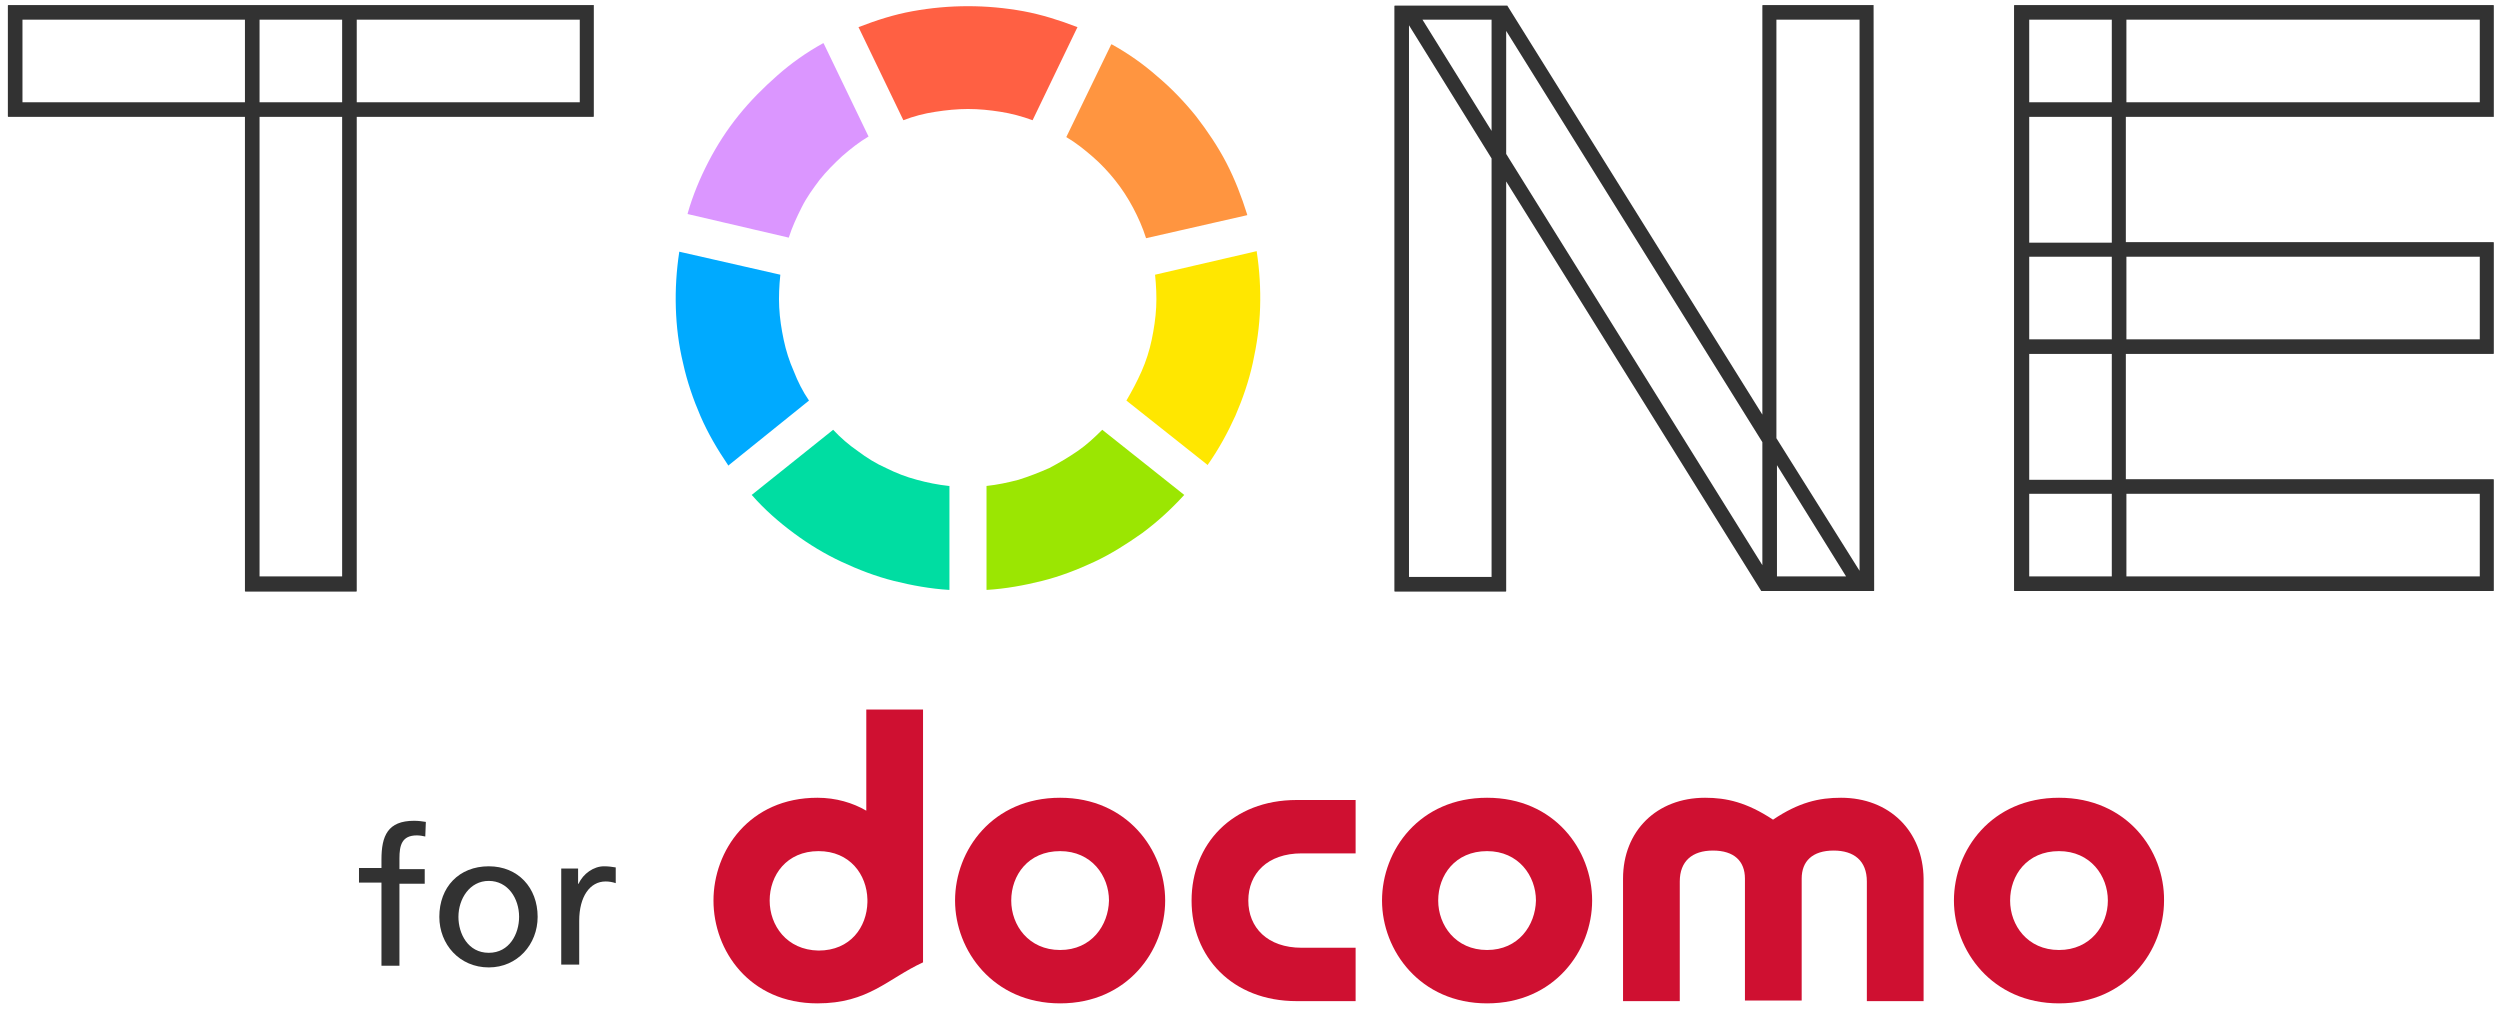
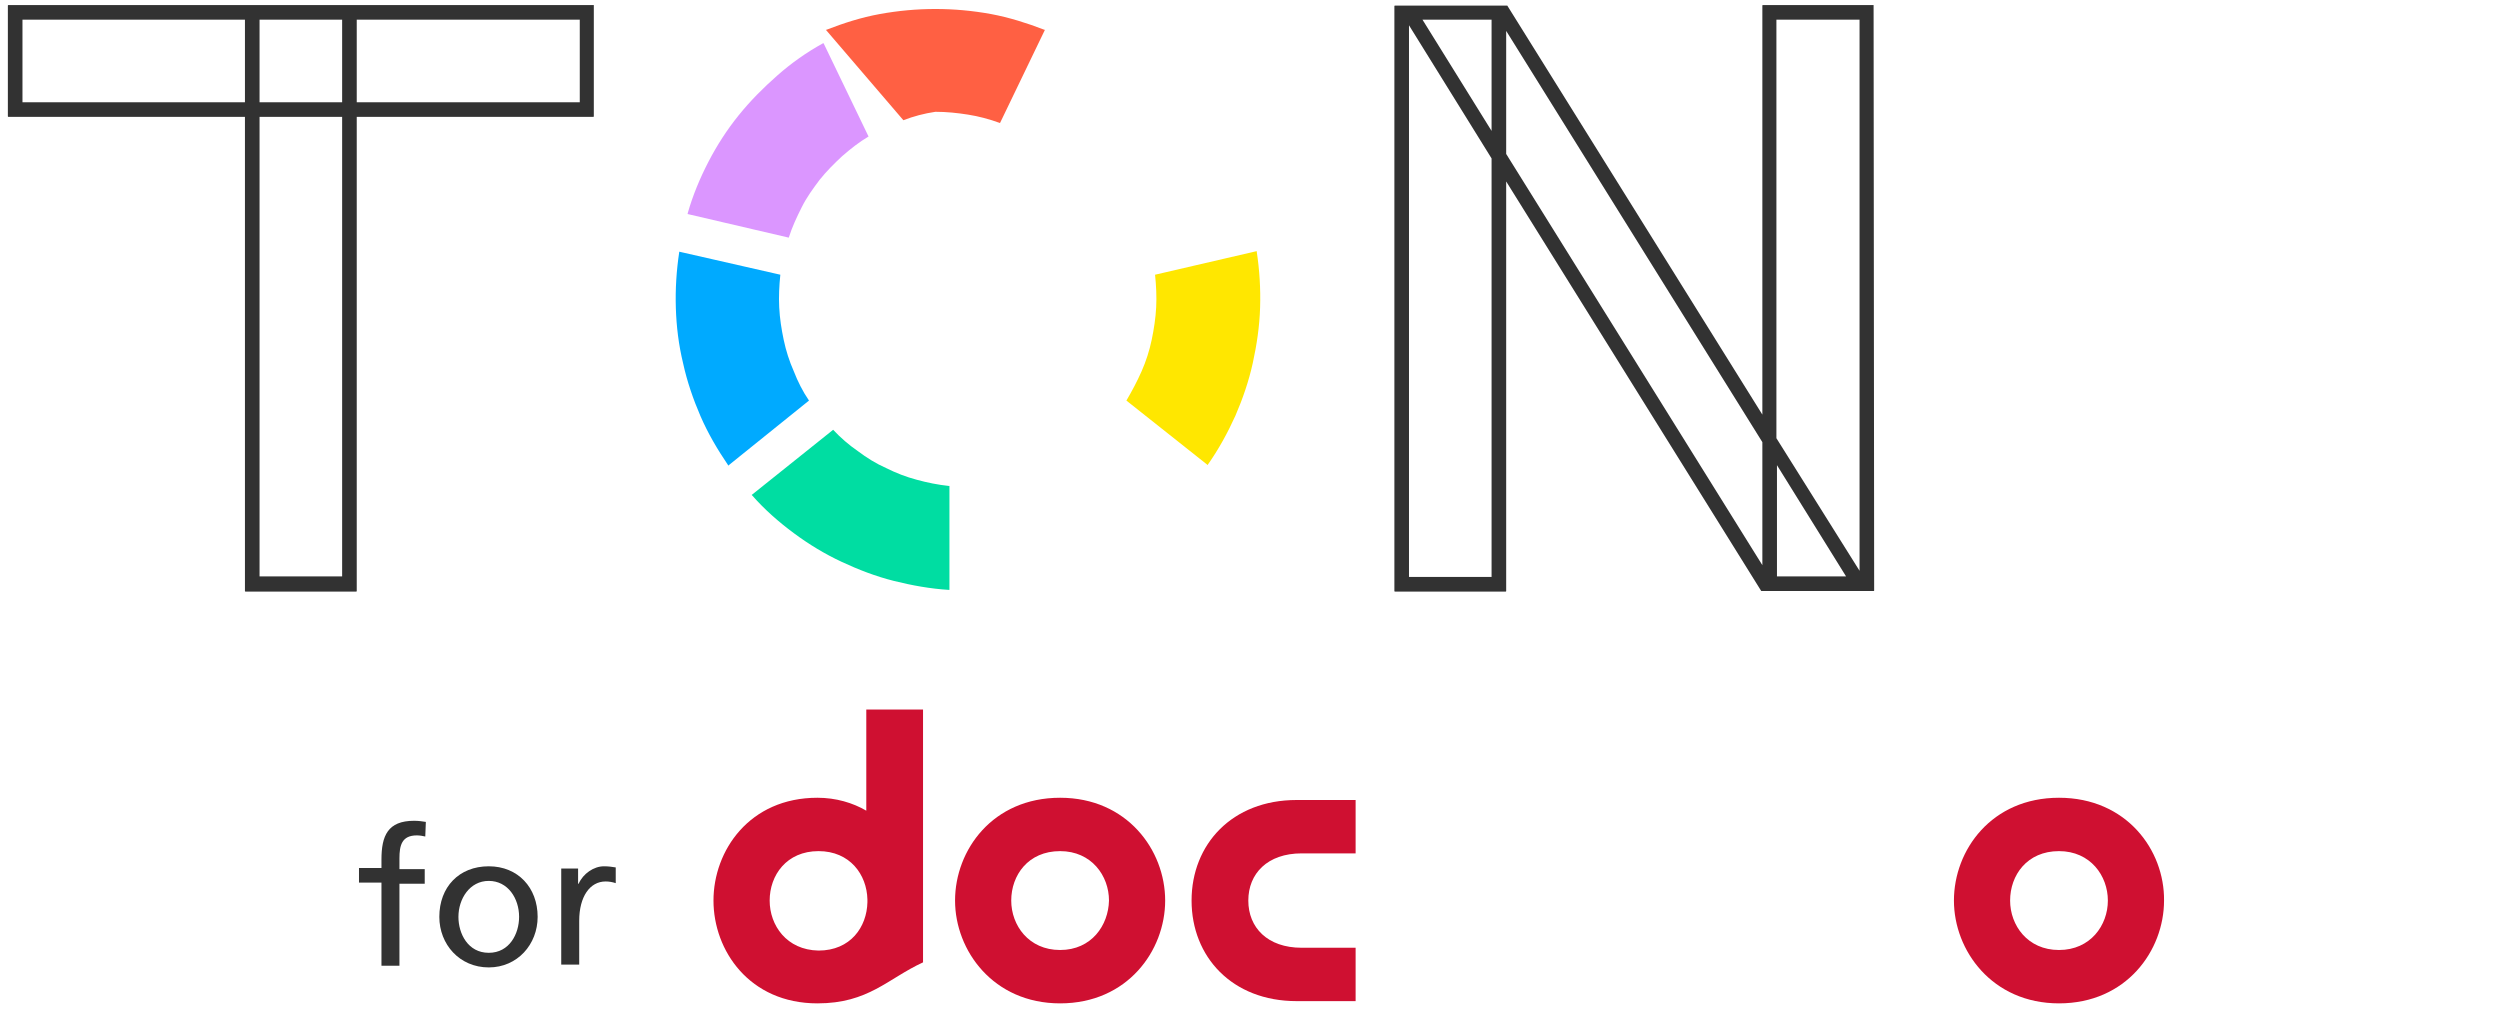
<svg xmlns="http://www.w3.org/2000/svg" xmlns:xlink="http://www.w3.org/1999/xlink" version="1.1" id="レイヤー_1" x="0px" y="0px" viewBox="0 0 445 180" style="enable-background:new 0 0 445 180;" xml:space="preserve">
  <style type="text/css">
	.st0{fill:#323232;}
	.st1{clip-path:url(#SVGID_00000155841564728398437990000010665999606148305077_);fill:#9BE602;}
	.st2{clip-path:url(#SVGID_00000155841564728398437990000010665999606148305077_);fill:#FF9540;}
	.st3{clip-path:url(#SVGID_00000155841564728398437990000010665999606148305077_);fill:#FF6043;}
	.st4{clip-path:url(#SVGID_00000155841564728398437990000010665999606148305077_);fill:#DB96FF;}
	.st5{clip-path:url(#SVGID_00000155841564728398437990000010665999606148305077_);fill:#00AAFF;}
	.st6{clip-path:url(#SVGID_00000155841564728398437990000010665999606148305077_);fill:#00DDA2;}
	.st7{clip-path:url(#SVGID_00000155841564728398437990000010665999606148305077_);fill:#FFE700;}
	.st8{fill:#CF1031;}
</style>
  <g>
    <g>
-       <path class="st0" d="M443.9,20.8C443.9,20.8,443.9,20.8,443.9,20.8L443.9,1c0,0,0-0.1-0.1-0.1h-85.2c0,0-0.1,0-0.1,0.1v104.1    c0,0,0,0.1,0.1,0.1h85.2c0,0,0.1,0,0.1-0.1V85.4c0,0,0-0.1-0.1-0.1h-65.4V63h65.4c0,0,0.1,0,0.1-0.1V43.2c0,0,0-0.1-0.1-0.1h-65.4    V20.8H443.9z M441.4,3.5v14.7h-62.9V3.5H441.4z M378.5,60.4V45.7h62.9v14.7H378.5z M378.5,102.6V87.9h62.9v14.7H378.5z     M375.9,87.9v14.7h-14.7V87.9H375.9z M361.2,85.3V63h14.7v22.4H361.2z M361.2,60.4V45.7h14.7v14.7H361.2z M361.2,43.1V20.8h14.7    v22.4H361.2z M361.2,18.2V3.5h14.7v14.7H361.2z" />
      <path class="st0" d="M105.7,0.9H1.5c0,0-0.1,0-0.1,0.1v19.7c0,0,0,0.1,0.1,0.1h42.1v84.4c0,0,0,0.1,0.1,0.1h19.7    c0,0,0.1,0,0.1-0.1V20.8h42.1c0,0,0.1,0,0.1-0.1L105.7,0.9C105.7,1,105.7,0.9,105.7,0.9z M4,18.2V3.5h39.6v14.7H4z M46.2,18.2V3.5    h14.7v14.7H46.2z M60.9,20.8v81.8H46.2V20.8H60.9z M103.2,3.5v14.7H63.5V3.5H103.2z" />
      <path class="st0" d="M333.5,0.9h-19.7c0,0-0.1,0-0.1,0.1v72.8L268.3,1c0,0,0,0-0.1,0h-19.9c0,0-0.1,0-0.1,0.1v104.1    c0,0,0,0.1,0.1,0.1H268c0,0,0.1,0,0.1-0.1V32.3l45.4,72.9c0,0,0,0,0.1,0h19.9c0,0,0.1,0,0.1-0.1L333.5,0.9    C333.5,1,333.5,0.9,333.5,0.9z M313.7,78.7v21.9l-45.6-73.2V5.5L313.7,78.7z M253.2,3.5h12.3v19.8L253.2,3.5z M265.5,28.2v74.5    h-14.7V4.5L265.5,28.2z M328.6,102.6h-12.3V82.8L328.6,102.6z M316.2,78V3.5H331v98.1L316.2,78z" />
      <g>
        <defs>
          <rect id="SVGID_00000082355060276295168840000001220345317536888225_" x="119.1" y="-0.1" width="106.2" height="106.2" />
        </defs>
        <clipPath id="SVGID_00000091704350158765504570000007763311334914757046_">
          <use xlink:href="#SVGID_00000082355060276295168840000001220345317536888225_" style="overflow:visible;" />
        </clipPath>
-         <path style="clip-path:url(#SVGID_00000091704350158765504570000007763311334914757046_);fill:#9BE602;" d="M196.2,76.5     L196.2,76.5c-1.4,1.4-2.8,2.7-4.4,3.8s-3.3,2.1-5,3c-1.8,0.8-3.6,1.5-5.5,2.1c-1.9,0.5-3.8,0.9-5.7,1.1V105l0.1,0     c3.3-0.2,6.6-0.8,9.8-1.6c3.2-0.8,6.3-2,9.3-3.4c3-1.4,5.8-3.2,8.5-5.1c2.7-2,5.1-4.2,7.4-6.7l0.1-0.1L196.2,76.5z" />
-         <path style="clip-path:url(#SVGID_00000091704350158765504570000007763311334914757046_);fill:#FF9540;" d="M189.8,24.4     L189.8,24.4c1.7,1,3.2,2.2,4.7,3.5c1.5,1.3,2.8,2.7,4,4.2c1.2,1.5,2.3,3.2,3.2,4.9c0.9,1.7,1.7,3.5,2.3,5.4l18-4.1l0-0.1     c-1-3.2-2.2-6.3-3.7-9.2c-1.5-2.9-3.4-5.7-5.4-8.3c-2.1-2.6-4.4-5-6.9-7.1c-2.5-2.2-5.2-4.1-8.1-5.7l-0.1,0L189.8,24.4z" />
-         <path style="clip-path:url(#SVGID_00000091704350158765504570000007763311334914757046_);fill:#FF6043;" d="M160.8,21.4     L160.8,21.4c1.8-0.7,3.7-1.2,5.7-1.5c1.9-0.3,3.9-0.5,5.8-0.5c2,0,3.9,0.2,5.8,0.5c1.9,0.3,3.8,0.8,5.7,1.5l8-16.6l-0.1,0     c-3.1-1.2-6.3-2.2-9.5-2.8c-3.3-0.6-6.6-0.9-9.9-0.9s-6.6,0.3-9.9,0.9c-3.3,0.6-6.4,1.6-9.5,2.8l-0.1,0L160.8,21.4z" />
+         <path style="clip-path:url(#SVGID_00000091704350158765504570000007763311334914757046_);fill:#FF6043;" d="M160.8,21.4     L160.8,21.4c1.8-0.7,3.7-1.2,5.7-1.5c2,0,3.9,0.2,5.8,0.5c1.9,0.3,3.8,0.8,5.7,1.5l8-16.6l-0.1,0     c-3.1-1.2-6.3-2.2-9.5-2.8c-3.3-0.6-6.6-0.9-9.9-0.9s-6.6,0.3-9.9,0.9c-3.3,0.6-6.4,1.6-9.5,2.8l-0.1,0L160.8,21.4z" />
        <path style="clip-path:url(#SVGID_00000091704350158765504570000007763311334914757046_);fill:#DB96FF;" d="M140.4,42.3     L140.4,42.3c0.6-1.9,1.4-3.6,2.3-5.4s2-3.3,3.2-4.9c1.2-1.5,2.6-2.9,4-4.2c1.5-1.3,3-2.5,4.7-3.5l-8-16.6l-0.1,0     c-2.9,1.6-5.6,3.5-8.1,5.7c-2.5,2.2-4.8,4.5-6.9,7.1c-2.1,2.6-3.9,5.4-5.4,8.3c-1.5,2.9-2.8,6-3.7,9.2l0,0.1L140.4,42.3z" />
        <path style="clip-path:url(#SVGID_00000091704350158765504570000007763311334914757046_);fill:#00AAFF;" d="M144,71.3L144,71.3     c-1.1-1.6-2-3.4-2.7-5.2c-0.8-1.8-1.4-3.7-1.8-5.6c-0.4-1.9-0.7-3.8-0.8-5.8c-0.1-1.9,0-3.9,0.2-5.8l-18-4.1l0,0.1     c-0.5,3.3-0.7,6.6-0.6,9.9s0.5,6.6,1.3,9.9c0.7,3.2,1.8,6.4,3.1,9.4c1.3,3,3,5.9,4.9,8.7l0,0.1L144,71.3z" />
        <path style="clip-path:url(#SVGID_00000091704350158765504570000007763311334914757046_);fill:#00DDA2;" d="M168.9,86.5     L168.9,86.5c-1.9-0.2-3.9-0.6-5.7-1.1c-1.9-0.5-3.7-1.2-5.5-2.1c-1.8-0.8-3.4-1.8-5-3c-1.6-1.1-3.1-2.4-4.4-3.8l-14.5,11.6     l0.1,0.1c2.2,2.5,4.7,4.7,7.4,6.7c2.7,2,5.5,3.7,8.5,5.1c3,1.4,6.1,2.6,9.3,3.4c3.2,0.8,6.5,1.4,9.8,1.6l0.1,0V86.5z" />
        <path style="clip-path:url(#SVGID_00000091704350158765504570000007763311334914757046_);fill:#FFE700;" d="M205.6,48.9     L205.6,48.9c0.2,1.9,0.3,3.9,0.2,5.8c-0.1,1.9-0.4,3.9-0.8,5.8c-0.4,1.9-1,3.8-1.8,5.6c-0.8,1.8-1.7,3.5-2.7,5.2L215,82.8l0-0.1     c1.9-2.7,3.5-5.6,4.9-8.7c1.3-3,2.4-6.2,3.1-9.4c0.7-3.2,1.2-6.5,1.3-9.9c0.1-3.3-0.1-6.6-0.6-9.9l0-0.1L205.6,48.9z" />
      </g>
    </g>
    <g>
      <g>
        <g>
          <g>
            <path class="st8" d="M212.1,160.3c0,10,7.2,17.9,18.7,17.9h10.5v-9.5h-9.6c-6.1,0-9.5-3.6-9.5-8.4c0-4.8,3.4-8.4,9.5-8.4h9.6       v-9.5h-10.5C219.3,142.4,212.1,150.3,212.1,160.3z" />
-             <path class="st8" d="M327.7,142c-3.9,0-7.5,0.8-12.1,3.9c-4.7-3.1-8.3-3.9-12.1-3.9c-8.6,0-14.6,5.9-14.6,14.4v21.8H299v-21.3       c0-3.6,2.2-5.5,5.9-5.5c3.8,0,5.7,1.9,5.7,5v21.7h10.1v-21.7c0-3.1,1.9-5,5.7-5c3.6,0,5.9,1.8,5.9,5.5v21.3h10.1v-21.8       C342.3,147.9,336.3,142,327.7,142z" />
            <path class="st8" d="M366.5,142c-12,0-18.7,9.3-18.7,18.3c0,8.9,6.8,18.3,18.7,18.3c12,0,18.7-9.4,18.7-18.3       C385.3,151.3,378.5,142,366.5,142z M366.5,169.1c-5.6,0-8.7-4.4-8.7-8.8c0-4.5,3-8.8,8.7-8.8c5.6,0,8.7,4.4,8.7,8.8       C375.2,164.7,372.1,169.1,366.5,169.1z" />
            <path class="st8" d="M154.2,126.3v18c-2.4-1.4-5.4-2.3-8.7-2.3c-12.1,0-18.5,9.4-18.5,18.3c0,8.9,6.4,18.3,18.5,18.3       c9.1,0,12.5-4.4,18.8-7.3c0-2.1,0-1.9,0-45H154.2z M137,160.3c0-4.5,3-8.8,8.7-8.8c5.6,0,8.6,4.2,8.7,8.6v0.5       c-0.1,4.4-3,8.6-8.7,8.6C140,169.1,137,164.7,137,160.3z" />
            <path class="st8" d="M188.7,142c-12,0-18.7,9.3-18.7,18.3c0,8.9,6.8,18.3,18.7,18.3c12,0,18.7-9.4,18.7-18.3       C207.4,151.3,200.6,142,188.7,142z M188.7,169.1c-5.6,0-8.7-4.4-8.7-8.8c0-4.5,3-8.8,8.7-8.8c5.6,0,8.7,4.4,8.7,8.8       C197.3,164.7,194.3,169.1,188.7,169.1z" />
-             <path class="st8" d="M264.7,142c-12,0-18.7,9.3-18.7,18.3c0,8.9,6.8,18.3,18.7,18.3c12,0,18.7-9.4,18.7-18.3       C283.4,151.3,276.7,142,264.7,142z M264.7,169.1c-5.6,0-8.7-4.4-8.7-8.8c0-4.5,3-8.8,8.7-8.8c5.6,0,8.7,4.4,8.7,8.8       C273.3,164.7,270.3,169.1,264.7,169.1z" />
          </g>
        </g>
        <g>
          <path class="st0" d="M67.9,157.1h-4v-2.6h4V153c0-4.2,1.1-6.9,5.8-6.9c0.8,0,1.5,0.1,2.1,0.2l-0.1,2.6c-0.4-0.1-1-0.2-1.5-0.2      c-2.7,0-3.1,1.8-3.1,4.1v1.9h4.5v2.6h-4.5v14.6h-3.2V157.1z" />
          <path class="st0" d="M87,154.2c5.2,0,8.7,3.8,8.7,9c0,4.9-3.6,9-8.7,9c-5.2,0-8.8-4.1-8.8-9C78.2,157.9,81.7,154.2,87,154.2z       M87,169.6c3.7,0,5.4-3.4,5.4-6.4c0-3.3-2-6.4-5.4-6.4c-3.4,0-5.4,3.2-5.4,6.4C81.6,166.2,83.3,169.6,87,169.6z" />
          <path class="st0" d="M99.9,154.6h3v2.7h0.1c0.8-1.8,2.7-3.1,4.5-3.1c0.9,0,1.4,0.1,2.1,0.2v2.8c-0.6-0.2-1.2-0.3-1.8-0.3      c-2.8,0-4.7,2.7-4.7,7v7.8h-3.2V154.6z" />
        </g>
      </g>
    </g>
  </g>
</svg>